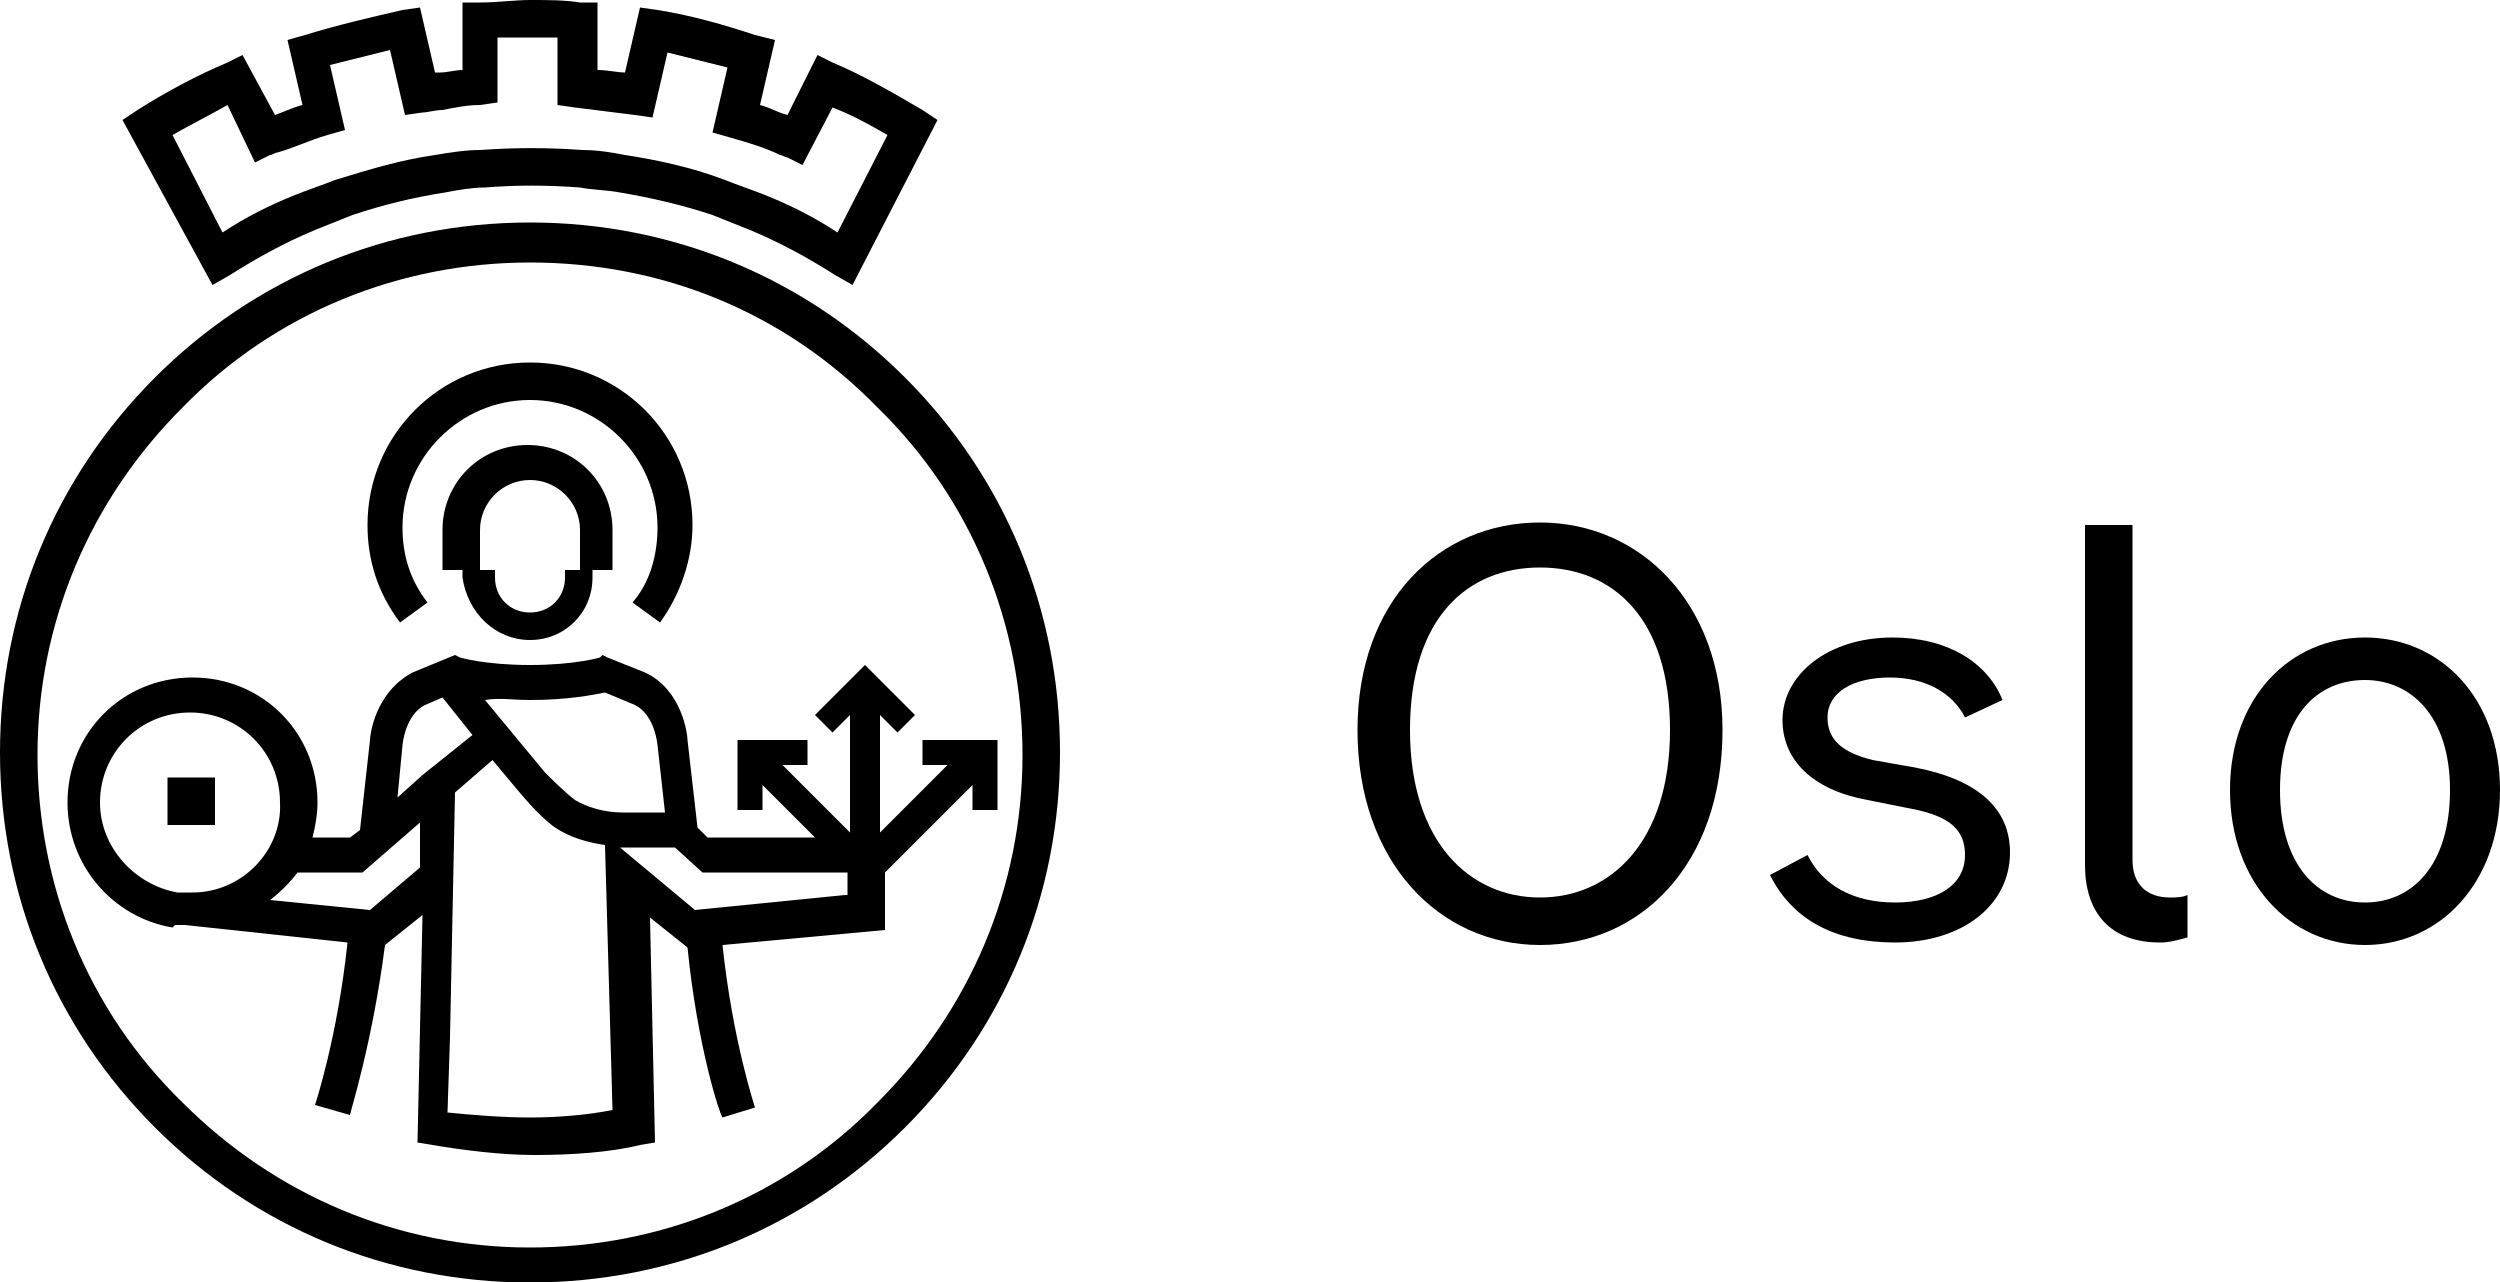
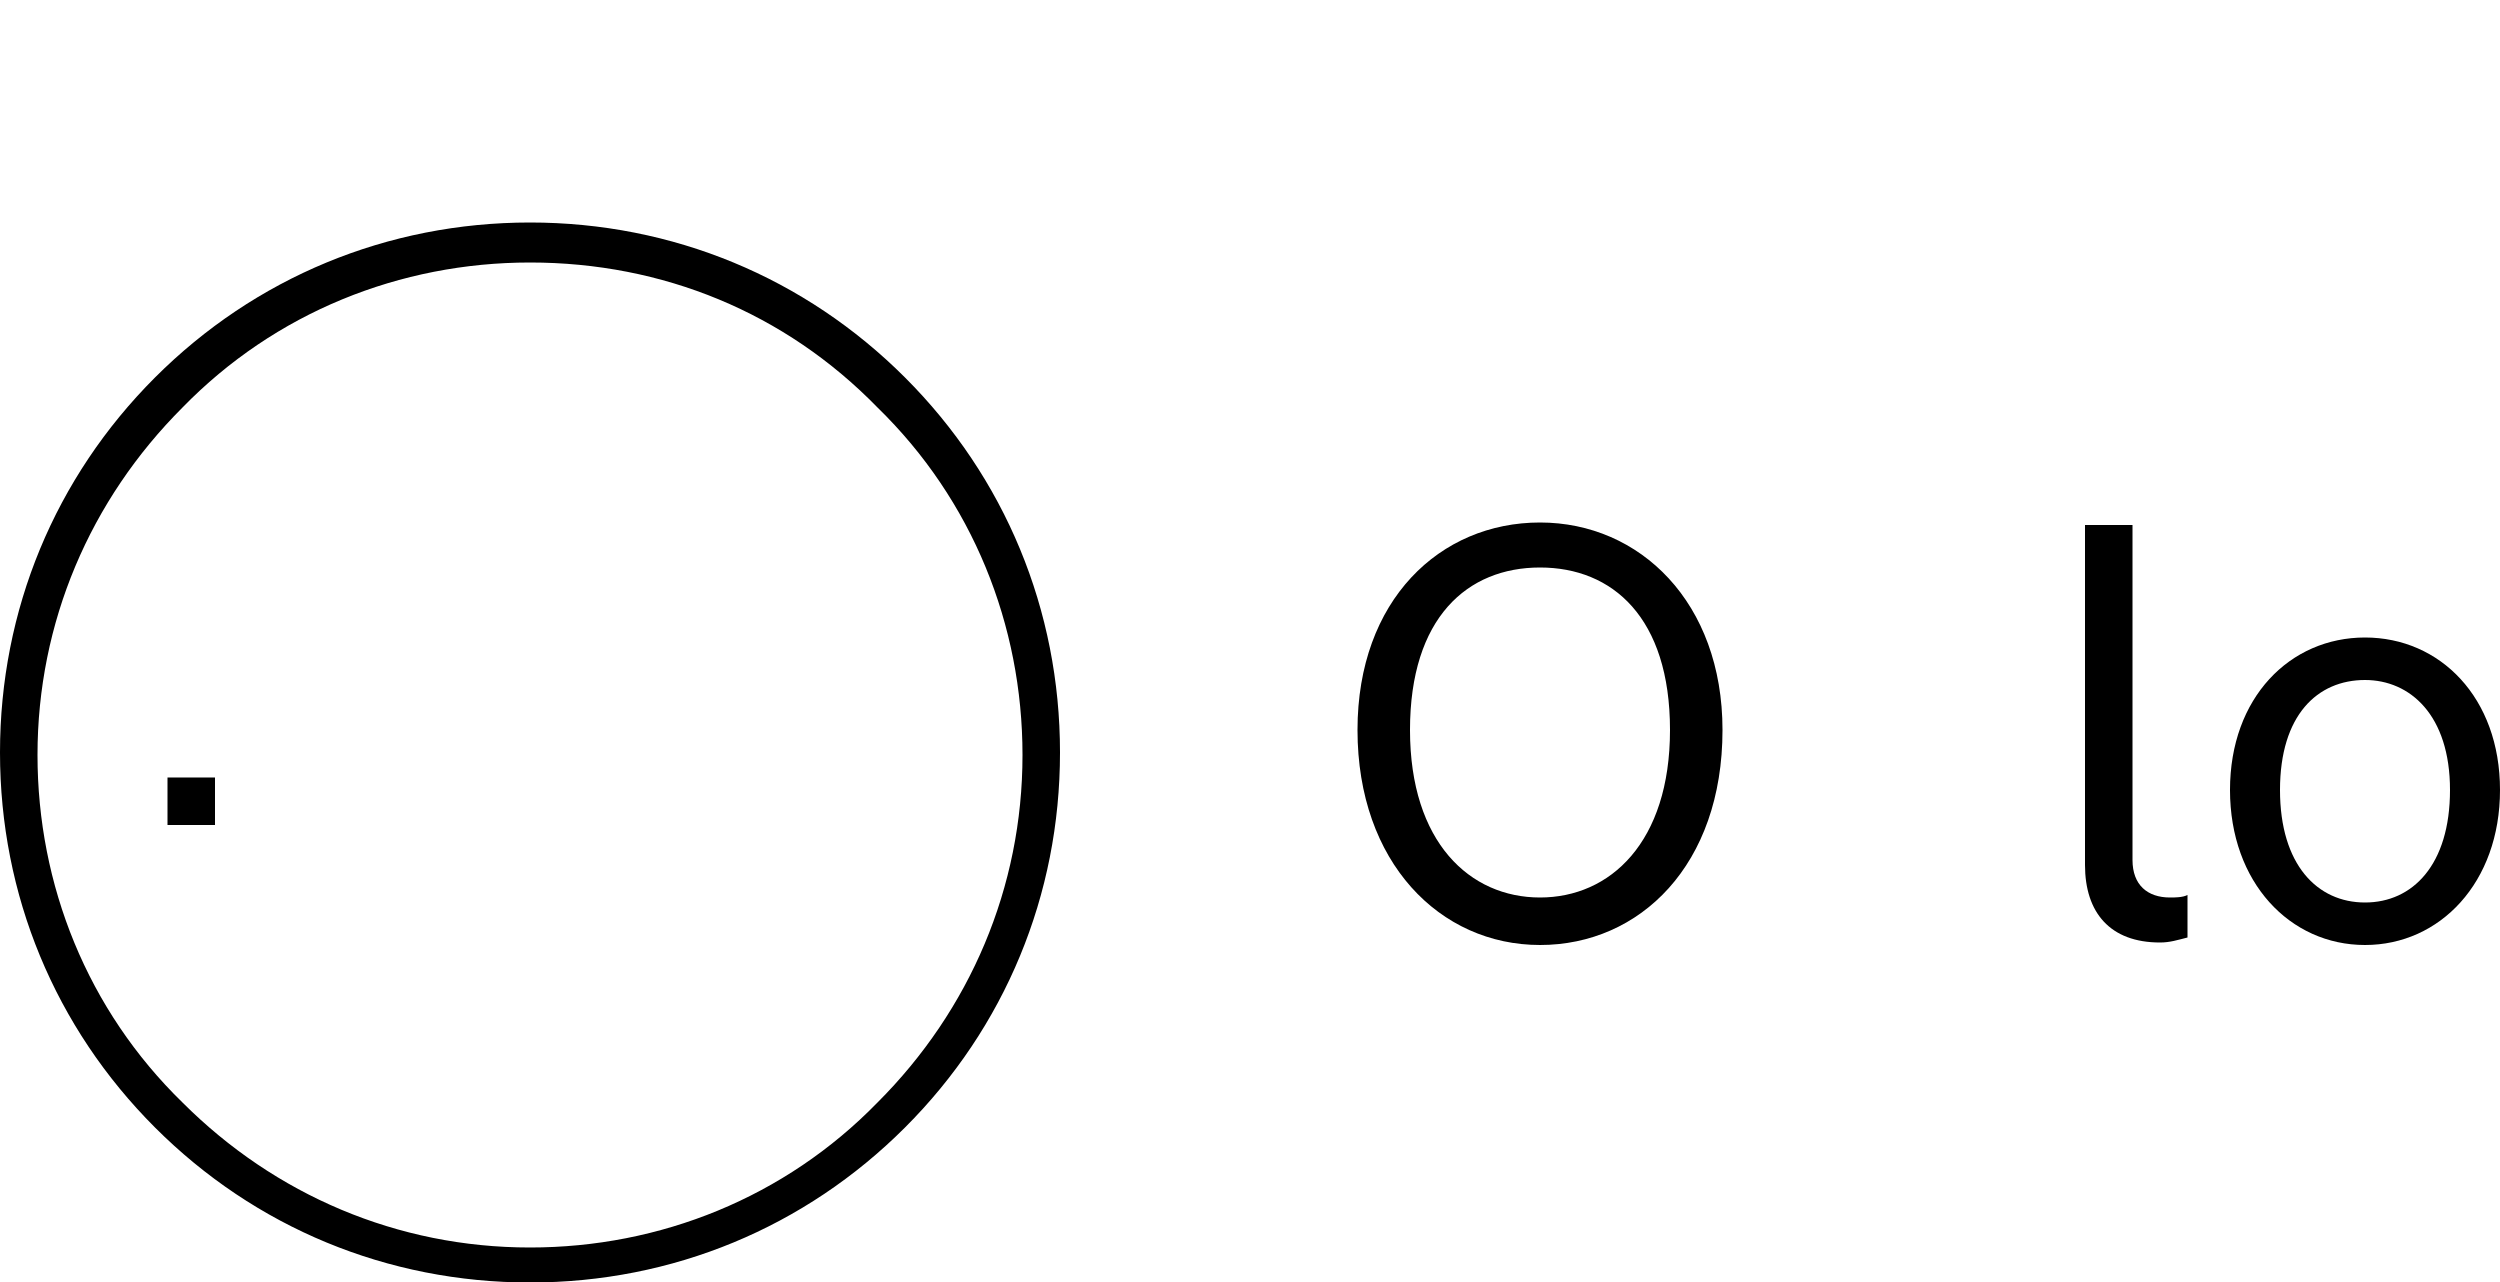
<svg xmlns="http://www.w3.org/2000/svg" version="1.1" id="Layer_1" x="0px" y="0px" viewBox="0 0 100 51.3" style="enable-background:new 0 0 100 51.3;" xml:space="preserve">
  <g>
    <g>
-       <path d="M34.1,11.4l-0.7-0.4c-1.1-0.7-2.2-1.3-3.4-1.8l0,0c-0.5-0.2-1-0.4-1.5-0.6c-1.2-0.4-2.5-0.7-3.7-0.9    c-0.5-0.1-1.1-0.1-1.6-0.2c-1.3-0.1-2.6-0.1-3.8,0c-0.5,0-1.1,0.1-1.6,0.2c-1.3,0.2-2.5,0.5-3.7,0.9c-0.5,0.2-1,0.4-1.5,0.6l0,0    c-1.2,0.5-2.3,1.1-3.4,1.8l-0.7,0.4L4.9,4.8l0.6-0.4c1.1-0.7,2.4-1.4,3.6-1.9l0.6-0.3L11,4.6c0.3-0.1,0.7-0.3,1.1-0.4l-0.6-2.6    l0.7-0.2c1.3-0.4,2.6-0.7,3.9-1l0.7-0.1l0.6,2.6c0.1,0,0.1,0,0.2,0c0.3,0,0.6-0.1,0.9-0.1V0.1l0.7,0c0.7,0,1.4-0.1,2-0.1    c0.7,0,1.4,0,2,0.1l0.7,0v2.7c0.4,0,0.8,0.1,1.1,0.1l0.6-2.6l0.7,0.1c1.3,0.2,2.7,0.6,3.9,1L31,1.6l-0.6,2.6    c0.4,0.1,0.7,0.3,1.1,0.4l1.2-2.4l0.6,0.3c1.2,0.5,2.4,1.2,3.6,1.9l0.6,0.4L34.1,11.4z M6.9,5.4l2,3.9c0.9-0.6,1.9-1.1,2.9-1.5    l0,0c0.5-0.2,1.1-0.4,1.6-0.6c1.3-0.4,2.6-0.8,4-1C18,6.1,18.6,6,19.2,6c1.4-0.1,2.7-0.1,4.1,0c0.6,0,1.2,0.1,1.7,0.2    c1.3,0.2,2.7,0.5,4,1c0.5,0.2,1.1,0.4,1.6,0.6l0,0c1,0.4,2,0.9,2.9,1.5l2-3.9c-0.7-0.4-1.4-0.8-2.2-1.1l-1.2,2.3l-0.6-0.3    c-0.1,0-0.2-0.1-0.3-0.1c-0.6-0.3-1.3-0.5-2-0.7l-0.7-0.2l0.6-2.6c-0.8-0.2-1.6-0.4-2.4-0.6l-0.6,2.6l-0.7-0.1    c-0.8-0.1-1.6-0.2-2.4-0.3l-0.7-0.1V1.5c-0.8,0-1.6,0-2.4,0v2.6l-0.7,0.1c-0.5,0-1,0.1-1.5,0.2c-0.3,0-0.6,0.1-0.8,0.1l-0.7,0.1    l-0.6-2.6c-0.8,0.2-1.6,0.4-2.4,0.6l0.6,2.6l-0.7,0.2c-0.7,0.2-1.3,0.5-2,0.7c-0.1,0-0.2,0.1-0.3,0.1l-0.6,0.3L9.1,4.2    C8.4,4.6,7.6,5,6.9,5.4z" />
      <path d="M21.2,51.3c-5.7,0-11-2.2-15-6.2c-4-4-6.2-9.3-6.2-15s2.2-11,6.2-15c4-4,9.3-6.2,15-6.2c5.7,0,11,2.2,15,6.2    c4,4,6.2,9.3,6.2,15s-2.2,11-6.2,15C32.2,49.1,26.9,51.3,21.2,51.3z M21.2,10.5c-5.2,0-10.2,2-13.9,5.8c-3.7,3.7-5.8,8.6-5.8,13.9    c0,5.2,2,10.2,5.8,13.9c3.7,3.7,8.6,5.8,13.9,5.8c5.2,0,10.2-2,13.9-5.8c3.7-3.7,5.8-8.6,5.8-13.9c0-5.2-2-10.2-5.8-13.9    C31.4,12.5,26.5,10.5,21.2,10.5z" />
      <g>
-         <path d="M17.1,24.1c-0.7-0.9-1-1.9-1-3c0-2.8,2.3-5.1,5.1-5.1s5.1,2.3,5.1,5.1c0,1.1-0.3,2.2-1,3l1.1,0.8     c0.8-1.1,1.3-2.5,1.3-3.9c0-3.6-2.9-6.5-6.5-6.5c-3.6,0-6.5,2.9-6.5,6.5c0,1.4,0.4,2.7,1.3,3.9L17.1,24.1z" />
-         <path d="M21.2,25.6c1.4,0,2.5-1.1,2.5-2.5v-0.3h0.8v-1.6c0-1.9-1.5-3.4-3.4-3.4c-1.9,0-3.4,1.5-3.4,3.4v1.6h0.8v0.3     C18.7,24.5,19.8,25.6,21.2,25.6z M19.2,21.2c0-1.1,0.9-2,2-2c1.1,0,2,0.9,2,2v1.6h-0.6v0.3c0,0.8-0.6,1.4-1.4,1.4     c-0.8,0-1.4-0.6-1.4-1.4v-0.3h-0.6V21.2z" />
        <rect x="6.7" y="31.1" width="1.9" height="1.9" />
-         <path d="M36.9,29.6v1h1l-2.7,2.7v-4.7l0.7,0.7l0.7-0.7l-2-2l-2,2l0.7,0.7l0.7-0.7v4.7l-2.7-2.7h1v-1h-2.8v2.8h1v-1l2.1,2.1h-4.3     l-0.4-0.4l-0.4-3.5c0-0.2-0.2-2-1.7-2.7l0,0l-1.5-0.6l-0.2-0.1L24,26.3c0,0-1,0.3-2.8,0.3c-1.8,0-2.8-0.3-2.8-0.3l-0.2-0.1     l-1.7,0.7l0,0c-1.5,0.8-1.7,2.5-1.7,2.7l-0.4,3.6L14,33.5h-1.5c0.1-0.4,0.2-0.9,0.2-1.4c0-2.8-2.2-5-5-5c-2.8,0-5,2.2-5,5     c0,2.5,1.8,4.6,4.2,5l0,0L7,37c0.1,0,0.3,0,0.4,0l6.5,0.7c-0.4,3.8-1.3,6.5-1.3,6.5l0.7,0.2l0.7,0.2c0-0.1,0.9-2.9,1.4-6.8     l1.5-1.2l-0.2,9.1l0.6,0.1c1.2,0.2,2.7,0.4,4.1,0.4c1.4,0,3-0.1,4.2-0.4l0.6-0.1l-0.2-9l1.5,1.2c0.4,4,1.3,6.7,1.4,6.8l1.3-0.4     c0,0-0.9-2.7-1.3-6.5l6.5-0.6v-2.3l3.5-3.5v1h1v-2.8H36.9z M21.2,28c1.5,0,2.5-0.2,3-0.3l1.2,0.5c0.8,0.4,0.9,1.6,0.9,1.6     l0.3,2.7h-1.7c-0.7,0-1.4-0.2-1.9-0.5c-0.4-0.3-1-0.9-1.2-1.1l-2.4-2.9C20,27.9,20.5,28,21.2,28z M7.7,35.7c-0.1,0-0.1,0-0.2,0     l-0.4,0c-1.7-0.3-3.1-1.8-3.1-3.6c0-2,1.6-3.6,3.6-3.6s3.6,1.6,3.6,3.6C11.3,34,9.7,35.7,7.7,35.7z M16.8,34.7l-2,1.7l-4-0.4     c0.4-0.3,0.8-0.7,1.1-1.1h2.6l2.3-2L16.8,34.7z M16.9,31L16.9,31L16.9,31l-1,0.9l0.2-2.1l0,0c0,0,0.1-1.2,0.9-1.6l0.7-0.3     l1.2,1.5L16.9,31z M21.2,44.7c-1.1,0-2.3-0.1-3.3-0.2l0.1-3l0,0l0.2-9.8l1.5-1.3l1,1.2c0.1,0.1,0.8,1,1.5,1.5     c0.6,0.4,1.3,0.6,2,0.7l0.3,10.6C23.5,44.6,22.3,44.7,21.2,44.7z M33.8,35.8l-6,0.6l-3-2.5c0.1,0,0.1,0,0.2,0h2l1.1,1h5.8V35.8z" />
      </g>
    </g>
    <g>
      <path d="M54.3,29.2c0-5.2,3.3-8.3,7.3-8.3s7.3,3.2,7.3,8.3c0,5.4-3.3,8.6-7.3,8.6S54.3,34.5,54.3,29.2z M66.8,29.2    c0-4.5-2.3-6.5-5.2-6.5c-2.9,0-5.2,2-5.2,6.5c0,4.5,2.4,6.7,5.2,6.7C64.4,35.9,66.8,33.7,66.8,29.2z" />
-       <path d="M75.7,25.5c2.2,0,3.8,1,4.4,2.5l-1.5,0.7c-0.5-1-1.6-1.6-3-1.6c-1.5,0-2.5,0.6-2.5,1.6c0,0.9,0.6,1.4,1.8,1.7l1.7,0.3    c2.6,0.5,3.8,1.7,3.8,3.4c0,2.1-1.9,3.6-4.6,3.6c-2.4,0-4.1-0.9-5-2.7l1.5-0.8c0.6,1.2,1.8,1.9,3.5,1.9c1.7,0,2.8-0.7,2.8-1.9    c0-1-0.6-1.5-1.9-1.8l-2-0.4c-2.2-0.4-3.4-1.6-3.4-3.2C71.3,27,73.1,25.5,75.7,25.5z" />
      <path d="M86.4,37.7c-2,0-3-1.2-3-3.1V21h1.9v13.4c0,1,0.6,1.5,1.5,1.5c0.2,0,0.5,0,0.7-0.1v1.7C87.1,37.6,86.8,37.7,86.4,37.7z" />
      <path d="M89.2,31.6c0-3.7,2.4-6.1,5.4-6.1c3,0,5.4,2.4,5.4,6.1c0,3.7-2.4,6.2-5.4,6.2C91.6,37.8,89.2,35.3,89.2,31.6z M98,31.6    c0-3-1.6-4.4-3.4-4.4c-1.9,0-3.4,1.4-3.4,4.4c0,3,1.5,4.5,3.4,4.5C96.5,36.1,98,34.6,98,31.6z" />
    </g>
  </g>
</svg>